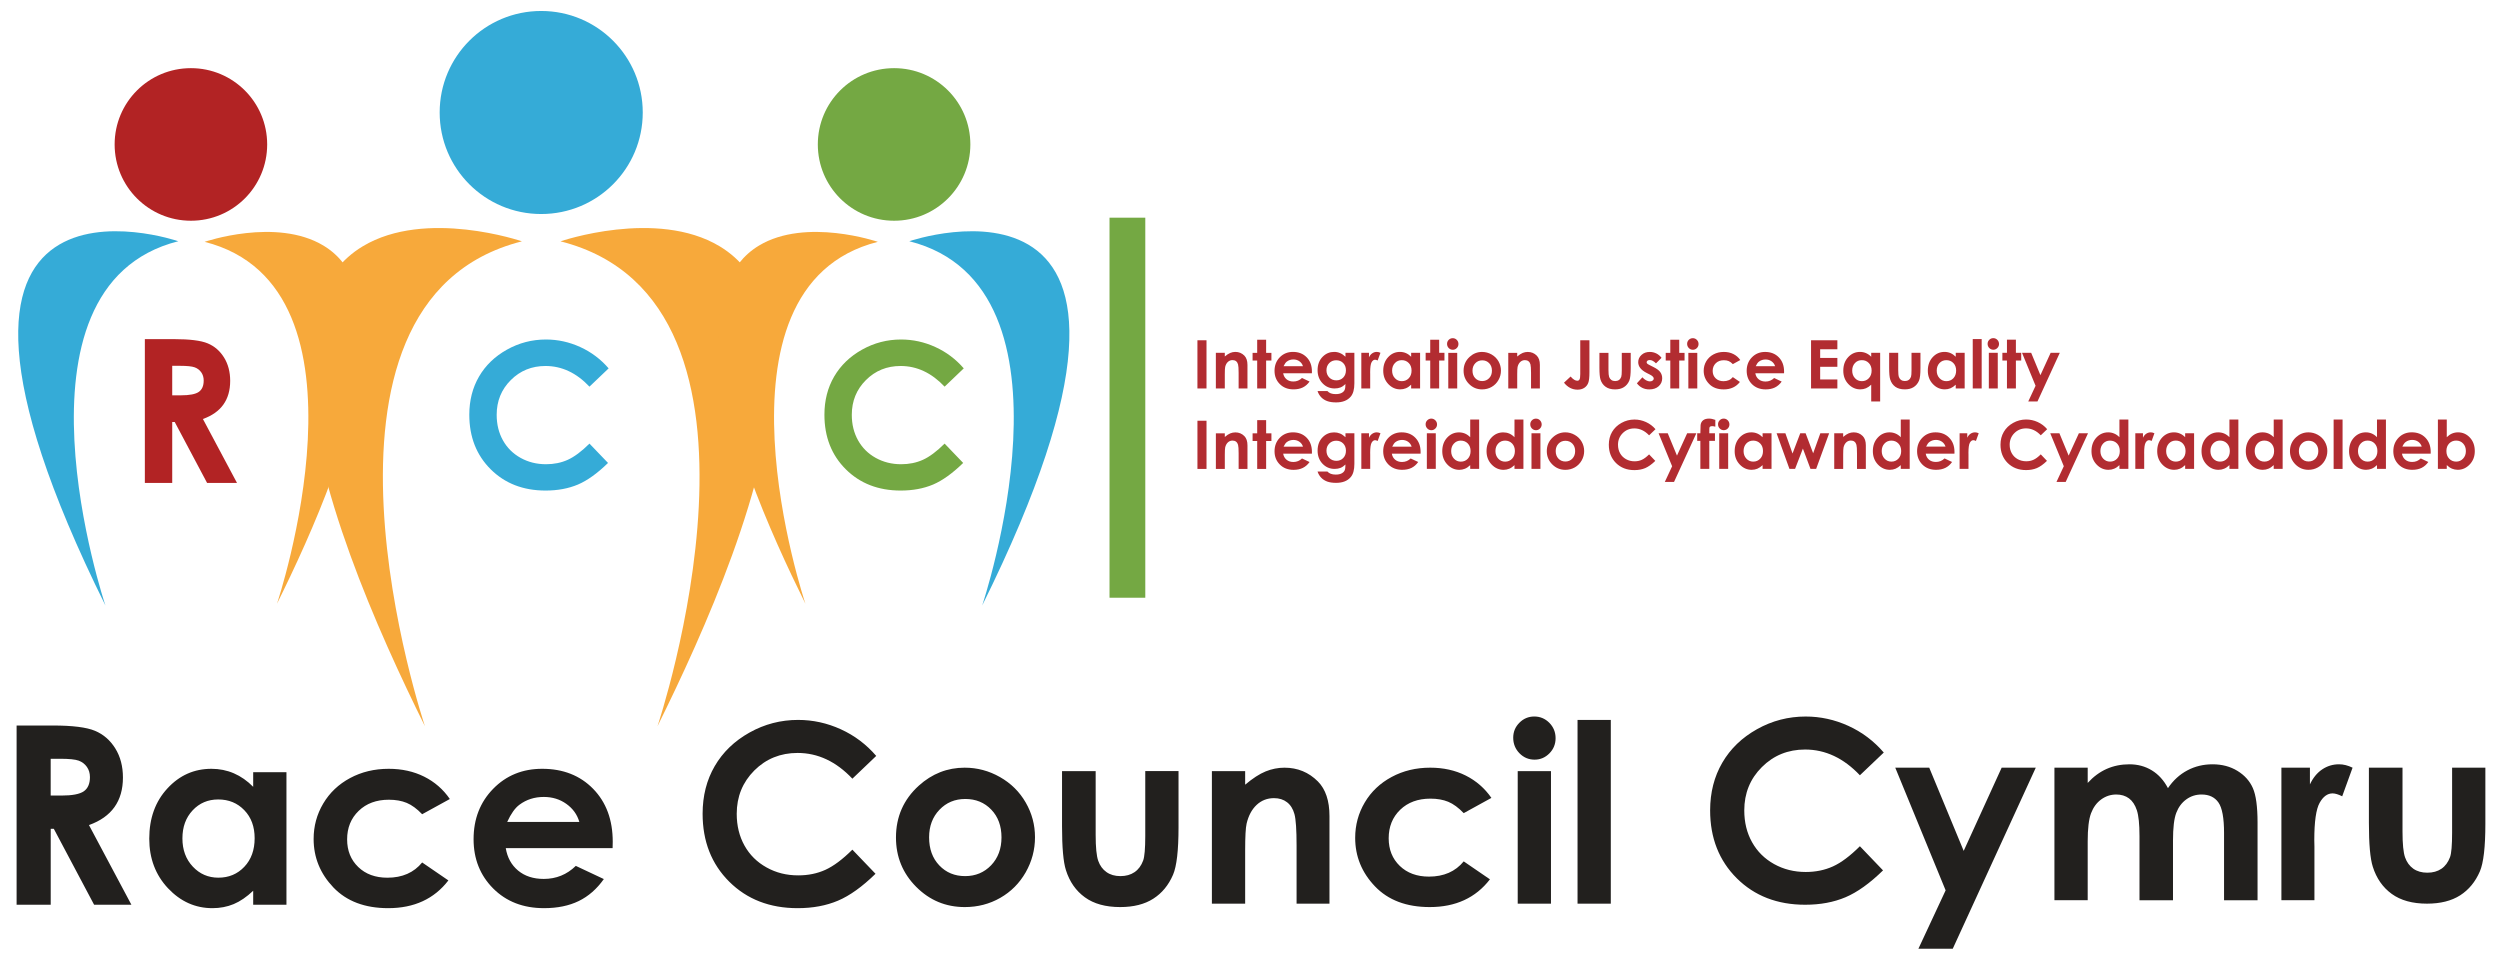
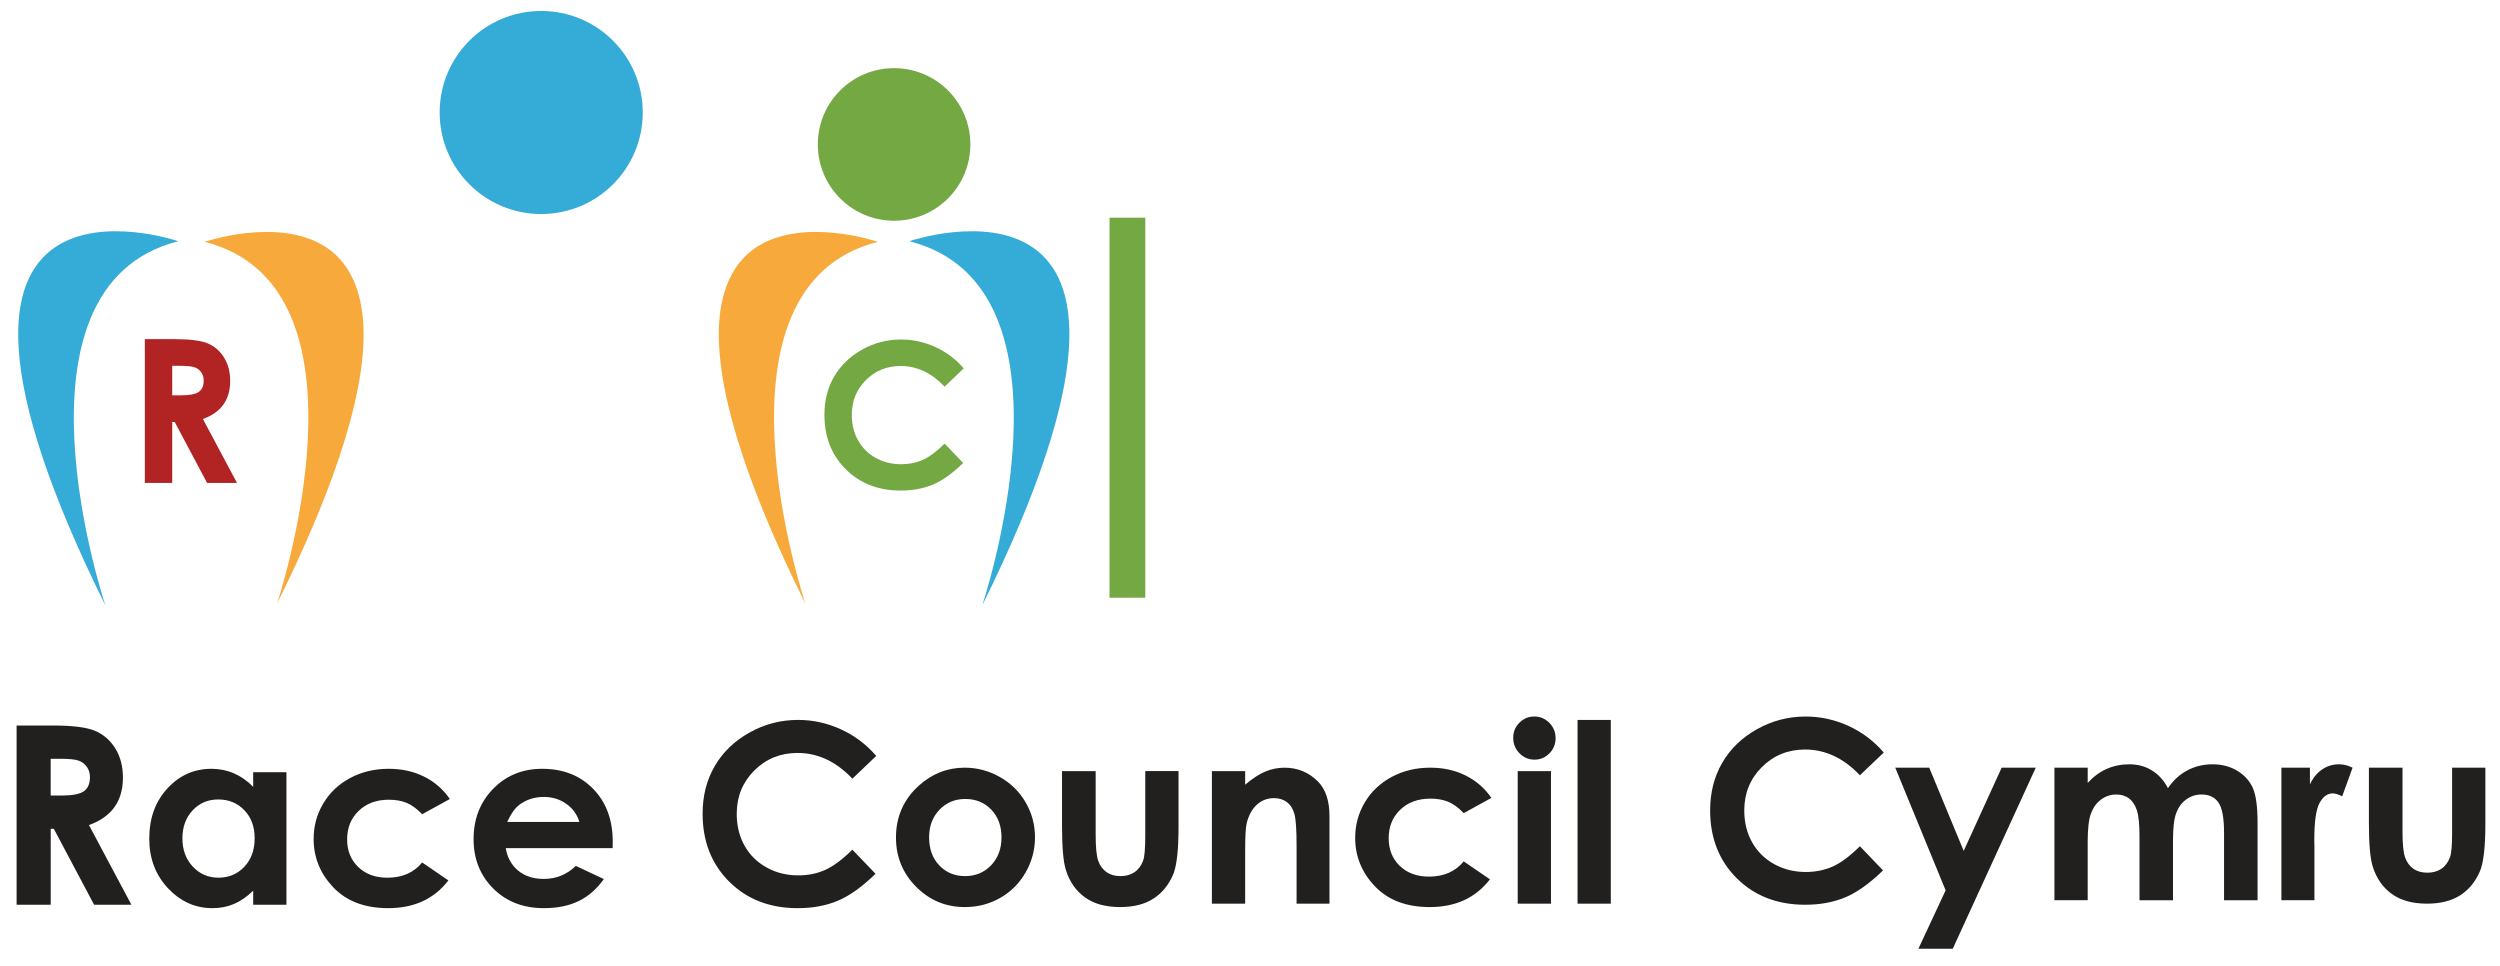
<svg xmlns="http://www.w3.org/2000/svg" version="1.2" viewBox="0 0 7380 2852" width="7380" height="2852">
  <style>.a{fill:none}.b{fill:#22201e}.c{fill:#f7a93b}.d{fill:#35abd7}.e{fill:#b22324}.f{fill:#74a843}.g{fill:#b22c31}</style>
-   <path class="a" d="m-243.9-1151h7873.9v5561.7h-7873.9z" />
  <path fill-rule="evenodd" class="b" d="m6993 2266.2h99.2v188.5q0 55 7.6 76.4 7.6 21.4 24.3 33.3 16.8 11.8 41.3 11.8 24.6 0 41.7-11.6c11.4-7.8 19.8-19.3 25.4-34.4 4.1-11.3 6.1-35.3 6.1-72.3v-191.7h98.2v165.8q0 102.5-16.2 140.3-19.8 46-58.2 70.7-38.5 24.6-97.9 24.6-64.3 0-104.1-28.8-39.7-28.8-55.9-80.2c-7.7-23.7-11.5-66.9-11.5-129.5v-162.9zm-174.1 0v49.3q13.7-29.1 36.3-44.3 22.7-15.1 49.7-15 19-0.1 39.9 10l-30.6 84.5q-17.2-8.6-28.4-8.6-22.7 0-38.3 28-15.7 28.1-15.7 110.1l0.4 19.1v158.2h-97.5v-391.3zm-656 0v45q25.2-27.7 56-41.4 30.8-13.6 67.1-13.6c24.5 0 46.6 5.9 66.2 17.9q29.5 18 47.6 52.5 23.3-34.5 57.4-52.5c22.6-12 47.4-17.9 74.3-17.9q41.7 0 73.4 19.4 31.7 19.4 45.5 50.7 13.9 31.3 13.9 101.8v229.4h-98.9v-198.5q0-66.5-16.6-90.1c-11-15.7-27.6-23.5-49.6-23.5q-25.2-0.1-45.1 14.3-20 14.4-29.7 39.8-9.7 25.3-9.7 81.4v176.6h-98.9v-189.5c0-35-2.6-60.4-7.8-76.1-5.2-15.7-12.9-27.4-23.2-35.1q-15.5-11.4-37.5-11.4-24.5 0-44.5 14.5c-13.4 9.7-23.4 23.4-30 40.8-6.6 17.5-9.9 45.1-9.9 82.7v174.1h-98.2v-391.3zm-568.1 0h100.3l101.7 245.6 112.1-245.6h100.7l-245.1 534.5h-101.4l80.4-172.4c0 0-148.7-362.1-148.7-362.1zm-33.9-44.7l-70.5 67.1c-47.9-50.6-101.8-76-161.7-76q-75.8 0-127.7 51.9c-34.6 34.5-51.9 77.1-51.9 127.8q0 52.9 23 93.9 23 41.1 65 64.5 42.1 23.4 93.4 23.4 43.9 0 80.2-16.4 36.3-16.4 79.7-59.6l68.3 71.3q-58.6 57.2-110.8 79.3c-34.7 14.7-74.4 22.1-119 22.1q-123.4 0-202-78.2c-52.3-52.2-78.6-119-78.6-200.5q0.1-79.1 35.9-140.6 35.7-61.5 102.5-98.9 66.7-37.4 143.6-37.4 65.5 0 126.1 27.6 60.6 27.7 104.5 78.7z" />
  <path fill-rule="evenodd" class="b" d="m4656.9 2125.2h98.2v542.4h-98.2zm-127.5-10.1q25.8 0.1 44.3 18.7 18.4 18.8 18.4 45.4c0 17.5-6.1 32.4-18.2 44.7q-18.4 18.6-43.8 18.6-26.2 0-44.7-18.9-18.4-18.9-18.4-45.9 0-25.9 18.3-44.2c12.1-12.3 26.9-18.4 44.1-18.4zm-49.1 161.2h98.2v391.3h-98.2zm-77.7 79.1l-81.7 45q-23.1-24.1-45.6-33.5c-15-6.2-32.6-9.3-52.7-9.3q-55.2 0-89.2 32.8-34 32.9-34 84.2c0 33.3 10.9 60.5 32.8 81.6q32.7 31.5 86 31.6 65.9 0 102.7-45l77.4 53q-63 81.9-177.7 81.9c-68.8 0-122.7-20.4-161.7-61.2q-58.4-61.1-58.4-143.1 0-56.8 28.4-104.7c18.9-31.9 45.4-56.9 79.3-75.1q50.9-27.4 113.8-27.4 58.3 0 104.7 23.2c30.9 15.5 56.2 37.5 75.9 66zm-825.1-79.1h98.2v40.1c22.3-18.8 42.4-31.8 60.5-39.2 18.1-7.3 36.6-11 55.5-11q58.2 0 98.8 40.7c22.7 23 34.1 57 34.1 102.1v258.6h-97.1v-171.4c0-46.7-2.1-77.7-6.3-93q-6.3-23-21.9-35-15.6-12.1-38.5-12.1c-19.9 0-37 6.7-51.2 19.9q-21.3 20-29.6 55.2-4.3 18.3-4.3 79.4v157h-98.2v-391.3zm-442.4 0h99.3v188.4q0 55.1 7.6 76.5 7.5 21.4 24.3 33.2 16.7 11.9 41.3 11.9 24.5 0 41.6-11.7c11.4-7.8 19.9-19.2 25.4-34.3 4.1-11.3 6.2-35.4 6.2-72.3v-191.7h98.2v165.8q0 102.5-16.2 140.2-19.8 46.1-58.3 70.7-38.5 24.7-97.8 24.7-64.4 0-104.1-28.8-39.8-28.8-56-80.2-11.5-35.6-11.5-129.5v-162.9zm-287.3-10.1c36.9 0 71.6 9.2 104.1 27.7q48.7 27.7 76 75.2 27.4 47.5 27.4 102.5c0 36.9-9.2 71.4-27.5 103.6q-27.6 48.2-75 75.3-47.5 27.2-104.7 27.2-84.2 0-143.7-59.9-59.5-59.9-59.5-145.5 0-91.7 67.3-152.9 58.9-53.2 135.6-53.2zm1.6 92.4q-45.8 0-76.2 31.9c-20.3 21.2-30.5 48.3-30.5 81.4 0 34.1 10 61.7 30.1 82.8 20.1 21.1 45.5 31.6 76.2 31.6q46.1 0 76.8-32c20.4-21.4 30.6-48.8 30.6-82.4 0-33.5-10-60.8-30.1-81.8-20.1-21-45.7-31.5-76.9-31.5zm-262.8-127.1l-70.4 67.2c-47.9-50.7-101.8-76-161.7-76q-75.8 0-127.8 51.8c-34.5 34.6-51.9 77.2-51.9 127.9 0 35.2 7.7 66.5 23 93.9q23 41.1 65.1 64.4 42 23.5 93.4 23.4 43.8 0.1 80.1-16.3c24.2-11 50.8-30.8 79.8-59.6l68.3 71.2q-58.6 57.3-110.8 79.4c-34.8 14.7-74.4 22.1-119 22.1q-123.4 0-202-78.2c-52.4-52.2-78.6-119-78.6-200.5q0-79.2 35.8-140.7 35.8-61.5 102.5-98.9 66.7-37.4 143.7-37.4 65.4 0 126.1 27.7 60.6 27.6 104.4 78.6z" />
  <path fill-rule="evenodd" class="b" d="m1808.4 2503.6h-315.4q6.8 41.7 36.5 66.4c19.8 16.4 45 24.6 75.7 24.6 36.7 0 68.2-12.8 94.6-38.5l82.7 38.9q-30.9 43.8-74.1 64.9c-28.7 14-62.9 21-102.5 21-61.4 0-111.3-19.4-150-58.1q-57.9-58.1-57.9-145.5 0-89.5 57.8-148.7c38.5-39.4 86.7-59.1 144.7-59.1q92.5 0 150.4 59.1c38.6 39.5 57.9 91.6 57.9 156.3 0 0-0.4 18.7-0.4 18.7zm-98.2-77.3c-6.4-21.9-19.2-39.6-38.3-53.2q-28.7-20.5-66.5-20.5c-27.4 0-51.4 7.6-72 23-13 9.5-25 26.5-36.1 50.7 0 0 212.9 0 212.9 0zm-382.3-67.6l-81.7 44.9q-23.1-24.1-45.6-33.5c-15-6.2-32.6-9.3-52.7-9.3q-55.1 0-89.1 32.9-34.1 32.8-34.1 84.2c0 33.2 10.9 60.4 32.8 81.5q32.7 31.6 86.1 31.6 65.9 0 102.6-45l77.4 53q-62.9 81.9-177.7 81.9c-68.8 0-122.7-20.4-161.7-61.1q-58.4-61.2-58.4-143.2 0-56.8 28.4-104.6 28.4-47.9 79.3-75.2 50.9-27.3 113.9-27.3 58.2 0 104.6 23.1c31 15.5 56.3 37.5 75.9 66.1zm-580.5-79.2h98.2v391.3h-98.2v-41.3q-28.7 27.3-57.6 39.4-29 12-62.7 12-75.8 0-131.2-58.8c-36.8-39.2-55.3-88-55.3-146.2q0-90.6 53.6-148.5c35.6-38.7 79-57.9 130-57.9q35.2 0 66.1 13.3 30.9 13.3 57.1 39.9zm-103.2 80.5q-45.5 0-75.6 32.2c-20.1 21.5-30.1 49-30.1 82.6q-0.1 50.7 30.6 83.4 30.6 32.7 75.5 32.7 46.2 0 76.6-32.1c20.4-21.5 30.5-49.6 30.5-84.4 0-34-10.1-61.6-30.5-82.7q-30.4-31.7-77-31.7zm-595.2-218.3h106.7q87.6 0 124.8 15.7 37.2 15.6 59.8 51.9 22.6 36.4 22.6 86 0 52.1-25 87.2-25 35.1-75.3 53.1l125.3 235.2h-110.1l-118.9-224.1h-9.2v224.1h-100.7zm132.2 206.8q48 0 66.2-12.6 18.1-12.7 18.1-41.9 0-17.3-9-30.1-9-12.8-24-18.4-15.1-5.6-55.2-5.6h-27.7v108.6z" />
  <path class="c" d="m1073.3 998.5c-4.6 245.9-153.2 576.9-255.7 783.8 0 0 313.9-934.8-213.6-1068.4 0 0 211.6-72.6 350.7 11 95.6 57.5 120.5 169.6 118.6 273.6z" />
  <path class="d" d="m311.2 1787.4c0 0-315.9-940.9 215.1-1075.3 0 0-900.7-309.2-215.1 1075.3z" />
-   <path class="e" d="m563.6 651.6c-124.5 0-225.2-100.7-225.2-225.2 0-124.5 100.7-225.2 225.2-225.2 124.5 0 225.1 100.7 225.1 225.2 0 124.5-100.6 225.2-225.1 225.2z" />
  <path fill-rule="evenodd" class="e" d="m513.2 1001.1q70.3 0 100.1 12.6 29.9 12.5 48.1 41.7c12 19.4 18.1 42.4 18.1 68.9 0 27.9-6.7 51.2-20.1 70q-20 28.1-60.4 42.6l100.6 188.7h-88.3l-95.5-179.8h-7.4v179.8h-80.8c0 0 0-424.5 0-424.5zm-4.8 165.9h25.3q38.6 0 53.1-10.1c9.7-6.8 14.5-17.9 14.5-33.6 0-9.2-2.4-17.3-7.2-24.2-4.8-6.8-11.2-11.7-19.3-14.7-8-3-22.8-4.5-44.3-4.5h-22.1c0 0 0 87.1 0 87.1z" />
-   <path fill-rule="evenodd" class="c" d="m911.9 1093.7c-2.6-139.4 30.8-289.5 158.9-366.6 186.3-112.1 469.9-14.7 469.9-14.7-706.8 179-286.3 1431.4-286.3 1431.4-137.3-277.2-336.4-720.6-342.5-1050.1zm1371.5 0c-6.1 329.5-205.3 772.9-342.5 1050.1 0 0 420.5-1252.4-286.3-1431.4 0 0 283.6-97.4 469.9 14.7 128 77.1 161.5 227.2 158.9 366.6z" />
  <path class="d" d="m1597.6 631.8c-165.7 0-299.7-133.9-299.7-299.7 0-165.7 134-299.7 299.7-299.7 165.8 0 299.8 134 299.8 299.7 0 165.8-134 299.7-299.8 299.7z" />
-   <path class="d" d="m1796.7 1087.4l-56.6 54c-38.4-40.7-81.7-61-129.7-61-40.6 0-74.7 13.8-102.5 41.6-27.8 27.7-41.7 61.9-41.7 102.5 0 28.4 6.2 53.5 18.5 75.4q18.4 33 52.2 51.8c22.5 12.5 47.4 18.7 74.9 18.7 23.5 0 44.9-4.3 64.3-13.1 19.4-8.8 40.8-24.7 64-47.8l54.8 57.1q-47 45.9-88.9 63.8c-27.9 11.7-59.7 17.7-95.5 17.7-66 0-120-21-162-62.8q-63.1-62.8-63.1-160.9 0-63.5 28.7-112.8 28.7-49.4 82.3-79.4c35.7-20 74.1-30 115.3-30 35 0 68.7 7.4 101.1 22.2q48.7 22.2 83.9 63z" />
  <path class="c" d="m2122 998.5c4.6 245.9 153.2 576.9 255.6 783.8 0 0-313.8-934.8 213.7-1068.4 0 0-211.7-72.6-350.7 11-95.6 57.5-120.6 169.6-118.6 273.6z" />
  <path class="d" d="m2684.3 712.1c531 134.4 215.1 1075.3 215.1 1075.3 685.6-1384.5-215.1-1075.3-215.1-1075.3z" />
  <path class="f" d="m2639.4 651.6c-124.6 0-225.2-100.7-225.2-225.2 0-124.5 100.6-225.2 225.2-225.2 124.5 0 225.1 100.7 225.1 225.2 0 124.5-100.6 225.2-225.1 225.2z" />
  <path class="f" d="m2845 1087.4l-56.5 54c-38.5-40.7-81.7-61-129.8-61-40.6 0-74.7 13.8-102.5 41.6-27.8 27.7-41.7 61.9-41.7 102.5 0 28.4 6.2 53.5 18.5 75.4 12.3 22 29.7 39.3 52.2 51.8q33.7 18.7 74.9 18.7c23.5 0 44.9-4.3 64.4-13.1 19.4-8.8 40.7-24.7 64-47.8l54.8 57.1q-47.1 45.9-88.9 63.8c-27.9 11.7-59.8 17.7-95.6 17.7-66 0-120-21-162-62.8q-63.1-62.8-63.1-160.9 0-63.5 28.7-112.8 28.8-49.4 82.3-79.4c35.7-20 74.1-30 115.3-30q52.5 0 101.1 22.2c32.5 14.8 60.4 35.8 83.9 63z" />
-   <path fill-rule="evenodd" class="g" d="m3534.8 1004.5h26.8v142.2h-26.8zm54.4 37h26.4v10.8c5.9-5 11.4-8.5 16.2-10.5q7.3-3 15-3c10.4 0 19.2 3.7 26.5 10.9 6.1 6.3 9.2 15.4 9.2 27.5v69.5h-26.1v-46q0-18.9-1.7-25-1.7-6.2-5.9-9.5-4.2-3.2-10.4-3.2-8 0-13.7 5.4-5.8 5.3-8 14.8c-0.7 3.3-1.1 10.4-1.1 21.3v42.2h-26.4zm122-38.7h26.4v38.8h15.6v22.7h-15.6v82.4h-26.4v-82.4h-13.6v-22.7h13.6zm161.5 99h-84.8q1.9 11.1 9.9 17.8 7.9 6.6 20.3 6.6 14.8 0 25.4-10.4l22.3 10.5q-8.3 11.8-20 17.5-11.5 5.6-27.5 5.6-24.8 0-40.3-15.6-15.6-15.6-15.6-39.1c0-16.1 5.2-29.4 15.5-40q15.6-15.9 38.9-15.9c16.6 0 30.1 5.3 40.5 15.9q15.5 15.9 15.5 42c0 0-0.1 5.1-0.1 5.1zm-26.4-20.8c-1.7-5.9-5.2-10.7-10.3-14.4q-7.7-5.5-17.9-5.5-11 0-19.3 6.2-5.2 3.9-9.7 13.7zm125.5-39.5h26.3v90.1c0 17.8-3.6 30.9-10.8 39.3q-14.4 17-43.3 17c-10.4 0-19-1.3-26.1-3.9q-10.5-3.8-17.7-11.3-7.3-7.5-10.8-18.3h29.1c2.6 3 5.9 5.2 10 6.8q6.1 2.2 14.4 2.2c7.1 0 12.8-1.1 17.1-3.3q6.5-3.2 9.1-8.5c1.8-3.4 2.7-9.5 2.7-17.9q-7 6.9-14.6 10-7.6 3-17.3 3-21.2 0-35.8-15.3-14.6-15.2-14.6-38.7 0-25 15.5-40.1c9.3-9.2 20.5-13.8 33.4-13.8 6.1 0 11.8 1.1 17.2 3.4q8.1 3.3 16.2 10.9c0 0 0-11.6 0-11.6zm-27.4 22q-12.4 0-20.5 8.3c-5.5 5.6-8.2 12.6-8.2 21.1q0 13.1 8.3 21.5 8.3 8.4 20.9 8.4 12.3 0 20.3-8.2c5.3-5.5 8-12.6 8-21.6 0-8.7-2.7-15.8-8.1-21.3q-8-8.2-20.7-8.2zm74.2-22h22.6v13.3c2.4-5.2 5.7-9.2 9.8-11.9q6.1-4.1 13.3-4.1c3.4 0 7 0.9 10.8 2.7l-8.3 22.7c-3.1-1.5-5.6-2.3-7.6-2.3q-6.1 0-10.3 7.5-4.2 7.6-4.2 29.6l0.1 5.2v42.5h-26.2v-105.2zm147.1 0h26.4v105.2h-26.4v-11.1q-7.7 7.4-15.5 10.6-7.7 3.2-16.8 3.2-20.4 0-35.3-15.8-14.8-15.8-14.8-39.3 0-24.3 14.4-39.9 14.3-15.6 34.9-15.6 9.5 0 17.8 3.6c5.5 2.4 10.6 6 15.3 10.7 0 0 0-11.6 0-11.6zm-27.7 21.7q-12.3 0-20.3 8.6-8.2 8.7-8.2 22.2c0 9.1 2.8 16.6 8.3 22.4q8.2 8.9 20.3 8.8 12.4 0 20.6-8.6 8.2-8.6 8.2-22.7c0-9.1-2.7-16.6-8.2-22.2q-8.2-8.5-20.7-8.5zm84-60.4h26.4v38.7h15.6v22.7h-15.6v82.5h-26.4v-82.5h-13.5v-22.7h13.5zm53.3 38.8h26.4v105.2h-26.4zm13.2-43.3q6.9 0 11.9 5 4.9 5 4.9 12.2c0 4.7-1.6 8.7-4.9 12q-4.9 5-11.7 5c-4.7 0-8.8-1.7-12.1-5.1-3.3-3.4-4.9-7.5-4.9-12.3 0-4.6 1.6-8.6 4.9-11.9q4.9-4.9 11.9-4.9zm86.5 40.6c9.9 0 19.3 2.5 28 7.4 8.7 5 15.6 11.7 20.5 20.2q7.3 12.8 7.3 27.6 0 14.9-7.4 27.8c-4.9 8.7-11.6 15.4-20.1 20.3q-12.8 7.3-28.2 7.3-22.6 0-38.6-16.1-16-16.1-16-39.1 0-24.7 18.1-41.1 15.8-14.3 36.4-14.3zm0.5 24.8q-12.3 0-20.5 8.6-8.2 8.6-8.2 21.9c0 9.1 2.7 16.5 8.1 22.2q8.1 8.5 20.5 8.5 12.3 0 20.6-8.6c5.5-5.7 8.2-13.1 8.2-22.1 0-9-2.7-16.4-8.1-22q-8-8.5-20.6-8.5zm76.9-22.1h26.4v10.8c5.9-5.1 11.4-8.6 16.2-10.6q7.3-2.9 14.9-2.9c10.5 0 19.3 3.6 26.6 10.9 6.1 6.2 9.2 15.3 9.2 27.4v69.6h-26.1v-46.1q-0.1-18.8-1.7-25-1.7-6.2-5.9-9.4-4.2-3.2-10.4-3.2-8 0-13.7 5.3-5.8 5.4-8 14.8c-0.7 3.3-1.1 10.4-1.1 21.4v42.2h-26.4zm212.5-37.1h27.1v94.4q0 22.5-3.6 31.6-3.5 9.1-11.7 14.5-8.2 5.3-19.8 5.3-23.5 0-40-20.6l19.5-18.2c4.4 4.9 8 8.2 11.1 9.8q4.5 2.6 8.8 2.6 4.3 0 6.4-3.7 2.2-3.7 2.2-16.2zm56.6 37.1h26.7v50.6c0 9.9 0.7 16.7 2 20.6q2.1 5.7 6.6 8.9 4.5 3.2 11.1 3.2 6.6 0 11.2-3.1 4.6-3.2 6.8-9.3 1.6-4.5 1.6-19.4v-51.5h26.4v44.5c0 18.4-1.4 31-4.3 37.8-3.6 8.2-8.8 14.5-15.7 18.9q-10.3 6.7-26.3 6.7-17.3 0-27.9-7.8c-7.2-5.1-12.2-12.3-15.1-21.5-2-6.4-3.1-18-3.1-34.8zm183.3 14.7l-16.3 16.3q-10-9.8-18.1-9.8-4.5 0-7 1.8c-1.6 1.3-2.5 2.9-2.5 4.7q0 2.2 1.6 4 1.6 1.7 7.9 4.8l9.7 4.9q15.3 7.5 20.9 15.3 5.8 7.9 5.8 18.4 0 14-10.3 23.4-10.3 9.4-27.7 9.4c-15.3 0-27.5-6-36.7-18l16.3-17.7q4.6 5.4 10.8 8.8 6.3 3.3 11.1 3.3 5.2 0 8.4-2.5c2.2-1.7 3.2-3.6 3.2-5.8q0-6.1-11.5-11.9l-8.9-4.5q-25.5-12.8-25.5-32.1c0-8.3 3.2-15.5 9.6-21.3 6.4-6 14.6-8.9 24.6-8.9q10.2 0 19.3 4.5 9 4.5 15.3 12.9zm25.9-53.5h26.4v38.8h15.7v22.7h-15.7v82.5h-26.4v-82.5h-13.5v-22.7h13.5zm53.3 38.8h26.4v105.2h-26.4zm13.2-43.3q6.9 0 11.9 5c3.3 3.3 5 7.4 5 12.2q0 7-4.9 12-5 5-11.8 5-7.1 0-12-5.1c-3.3-3.4-5-7.5-5-12.3q0-7 4.9-11.9 4.9-4.9 11.9-4.9zm140.1 64.5l-22 12.1c-4.1-4.3-8.2-7.3-12.2-9q-6-2.5-14.2-2.5-14.8 0-23.9 8.8c-6.1 6-9.2 13.5-9.2 22.7 0 8.9 3 16.3 8.8 21.9q8.8 8.5 23.2 8.5 17.7 0 27.5-12.1l20.9 14.3q-17 22-47.8 22-27.8 0-43.4-16.5c-10.5-10.9-15.7-23.8-15.7-38.4q0-15.3 7.6-28.2c5.1-8.5 12.2-15.3 21.3-20.2 9.1-4.9 19.3-7.3 30.6-7.3q15.7 0 28.1 6.2c8.3 4.1 15.1 10.1 20.4 17.7zm129.2 39h-84.8q1.8 11.2 9.8 17.8 8 6.7 20.4 6.7c9.8 0 18.3-3.5 25.4-10.4l22.2 10.5q-8.3 11.7-19.9 17.4-11.6 5.7-27.5 5.7c-16.5 0-30-5.3-40.4-15.6q-15.5-15.7-15.5-39.2c0-16 5.1-29.3 15.5-39.9q15.5-15.9 38.9-15.9 24.9 0 40.4 15.9 15.6 15.9 15.6 42c0 0-0.1 5-0.1 5zm-26.4-20.8c-1.8-5.9-5.2-10.6-10.3-14.3-5.2-3.7-11.1-5.5-17.9-5.5-7.4 0-13.8 2.1-19.4 6.2q-5.2 3.9-9.6 13.6zm106.1-76.5h77.7v26.5h-50.8v25.7h50.8v26.1h-50.8v37.4h50.8v26.6h-77.7zm177.6 37h26.4v143.7h-26.4v-49.6q-7.7 7.3-15.5 10.6-7.8 3.2-16.8 3.2-20.4 0-35.3-15.8-14.9-15.8-14.8-39.3-0.1-24.4 14.3-39.9 14.4-15.6 35-15.6c6.3 0 12.2 1.2 17.8 3.6 5.5 2.4 10.6 5.9 15.3 10.7zm-27.7 21.7q-12.3-0.1-20.4 8.6-8 8.7-8 22.2 0 13.6 8.2 22.4 8.2 8.8 20.3 8.8c8.2 0 15.1-2.9 20.6-8.7q8.2-8.6 8.2-22.6c0-9.2-2.8-16.6-8.2-22.2-5.5-5.7-12.4-8.6-20.7-8.5zm80.7-21.7h26.7v50.7c0 9.8 0.7 16.7 2 20.5q2 5.7 6.6 8.9 4.5 3.2 11 3.2 6.6 0 11.2-3.1 4.6-3.2 6.9-9.2c1.1-3.1 1.6-9.6 1.6-19.5v-51.5h26.4v44.6c0 18.3-1.4 30.9-4.3 37.7-3.6 8.2-8.8 14.5-15.7 18.9q-10.3 6.7-26.3 6.7-17.3 0-28-7.7c-7.1-5.2-12.1-12.4-15-21.6-2.1-6.4-3.1-18-3.1-34.8zm196.5 0h26.4v105.2h-26.4v-11.1q-7.7 7.3-15.5 10.6-7.7 3.2-16.8 3.2-20.4 0-35.3-15.8c-9.9-10.5-14.8-23.6-14.8-39.3 0-16.2 4.8-29.5 14.3-39.9q14.4-15.6 35-15.6 9.5 0 17.8 3.6c5.5 2.4 10.6 6 15.3 10.7 0 0 0-11.6 0-11.6zm-27.7 21.7q-12.3 0-20.3 8.6-8.1 8.7-8.1 22.2c0 9.1 2.7 16.6 8.2 22.4q8.2 8.8 20.3 8.8 12.4 0 20.6-8.6 8.2-8.7 8.2-22.7c0-9.1-2.7-16.6-8.2-22.2q-8.2-8.5-20.7-8.5zm77.9-62.3h26.4v145.8h-26.4zm47.5 40.6h26.4v105.2h-26.4zm13.2-43.3c4.6 0 8.6 1.7 11.9 5q4.9 5.1 5 12.2 0 7.1-5 12-4.9 5-11.7 5-7.1 0-12.1-5.1c-3.2-3.3-4.9-7.5-4.9-12.3q0-7 4.9-11.9 4.9-4.9 11.9-4.9zm40.3 4.5h26.4v38.8h15.7v22.7h-15.7v82.5h-26.4v-82.5h-13.5v-22.7h13.5zm71.5 38.8l27.3 66 30.2-66h27l-65.9 143.6h-27.2l21.6-46.3-40-97.3zm-2461.2 200.5h26.8v142.2h-26.8zm54.4 37.1h26.4v10.8c5.9-5.1 11.4-8.6 16.2-10.6q7.3-2.9 15-2.9c10.4 0 19.2 3.6 26.5 10.9 6.1 6.2 9.2 15.3 9.2 27.4v69.6h-26.1v-46.1q0-18.8-1.7-25-1.7-6.2-5.9-9.4-4.2-3.2-10.4-3.2-8 0-13.7 5.3-5.8 5.4-8 14.8c-0.7 3.3-1.1 10.4-1.1 21.4v42.2h-26.4c0 0 0-105.2 0-105.2zm122-38.8h26.4v38.8h15.6v22.7h-15.6v82.5h-26.4v-82.5h-13.6v-22.7h13.6zm161.5 99h-84.8q1.9 11.2 9.9 17.8 7.9 6.7 20.3 6.7 14.8-0.1 25.4-10.4l22.3 10.5c-5.6 7.8-12.2 13.6-20 17.4q-11.5 5.7-27.5 5.7-24.8-0.1-40.3-15.7-15.6-15.6-15.6-39.1c0-16 5.2-29.3 15.5-40q15.6-15.9 38.9-15.9 24.9 0 40.5 15.9c10.4 10.7 15.5 24.7 15.5 42.1 0 0-0.1 5-0.1 5zm-26.4-20.8c-1.7-5.9-5.1-10.6-10.3-14.3q-7.7-5.5-17.8-5.5-11.1 0-19.4 6.2-5.2 3.9-9.7 13.6zm125.5-39.4h26.3v90.1c0 17.8-3.6 30.9-10.8 39.2q-14.3 17-43.3 17c-10.4 0-19-1.3-26-3.8q-10.6-3.9-17.8-11.4-7.3-7.5-10.8-18.2h29.1c2.6 2.9 5.9 5.2 10 6.7q6.1 2.3 14.4 2.3c7.1 0 12.8-1.1 17.1-3.3q6.5-3.3 9.1-8.5c1.8-3.5 2.7-9.5 2.7-18q-7 6.9-14.6 10-7.6 3-17.3 3-21.2 0.1-35.8-15.2-14.6-15.3-14.6-38.7 0-25.1 15.5-40.2c9.3-9.2 20.5-13.7 33.4-13.7 6.1 0 11.8 1.1 17.2 3.3q8.1 3.3 16.2 11c0 0 0-11.6 0-11.6zm-27.4 21.9q-12.4 0-20.5 8.4c-5.5 5.5-8.2 12.5-8.2 21q0 13.2 8.3 21.6 8.3 8.3 20.9 8.4 12.3 0 20.3-8.3 8-8.2 8-21.5c0-8.8-2.7-15.9-8.1-21.4q-8-8.2-20.7-8.2zm74.2-22h22.6v13.3c2.4-5.2 5.7-9.2 9.8-11.9q6.1-4.1 13.3-4.1c3.4 0 7 1 10.8 2.7l-8.3 22.8q-4.6-2.3-7.6-2.3-6.1 0-10.3 7.5-4.2 7.5-4.2 29.6l0.1 5.1v42.5h-26.2v-105.2zm174.9 60.3h-84.8q1.8 11.2 9.8 17.8c5.3 4.4 12.1 6.7 20.3 6.7q14.8-0.1 25.5-10.4l22.2 10.4q-8.3 11.8-19.9 17.5-11.6 5.6-27.6 5.6-24.7 0-40.3-15.6-15.5-15.6-15.5-39.1c0-16 5.1-29.3 15.5-40q15.5-15.9 38.9-15.9 24.8 0 40.4 15.9 15.6 16 15.6 42.1c0 0-0.1 5-0.1 5zm-26.4-20.8c-1.8-5.9-5.2-10.6-10.3-14.3-5.2-3.7-11.1-5.5-17.9-5.5-7.3 0-13.8 2.1-19.4 6.2q-5.2 3.8-9.7 13.6zm44.9-39.5h26.4v105.2h-26.4zm13.2-43.3q6.9 0.1 11.9 5.1 5 5 5 12.1c0 4.8-1.7 8.8-5 12.1q-4.9 5-11.7 5c-4.7 0-8.7-1.7-12-5.1q-5-5.1-5-12.3c0-4.7 1.6-8.6 4.9-11.9q5-4.9 11.9-5zm114.8 2.8h26.4v145.7h-26.4v-11.1q-7.7 7.4-15.5 10.6-7.8 3.2-16.8 3.3-20.4-0.1-35.3-15.9-14.9-15.7-14.9-39.3 0-24.3 14.4-39.9 14.4-15.5 35-15.5c6.3 0 12.2 1.2 17.8 3.5 5.5 2.4 10.6 6 15.3 10.8 0 0 0-52.2 0-52.2zm-27.8 62.2q-12.2 0-20.3 8.7-8.1 8.6-8.1 22.1 0 13.7 8.2 22.5 8.3 8.8 20.3 8.8c8.3 0 15.2-2.9 20.7-8.7q8.1-8.6 8.1-22.7c0-9.1-2.7-16.5-8.1-22.2-5.5-5.6-12.4-8.5-20.8-8.5zm158.5-62.2h26.4v145.7h-26.4v-11.1q-7.7 7.4-15.5 10.6-7.8 3.2-16.8 3.3-20.4-0.1-35.3-15.9-14.9-15.7-14.9-39.3 0-24.3 14.4-39.9c9.6-10.3 21.2-15.5 35-15.5q9.4 0 17.8 3.5c5.5 2.4 10.6 6 15.3 10.8 0 0 0-52.2 0-52.2zm-27.8 62.2c-8.1 0-14.9 2.9-20.3 8.7q-8.1 8.6-8.1 22.1 0 13.7 8.3 22.5 8.2 8.8 20.2 8.8 12.5 0 20.7-8.7 8.1-8.6 8.2-22.7c0-9.1-2.8-16.5-8.2-22.2q-8.2-8.5-20.8-8.5zm78-21.7h26.4v105.2h-26.4zm13.2-43.2c4.6 0 8.6 1.6 11.9 5q4.9 5 5 12.1-0.1 7.1-5 12.1-4.9 5-11.7 5-7.1 0-12.1-5.1-4.9-5.1-4.9-12.3 0-7 4.9-11.9 4.9-4.9 11.9-4.9zm86.5 40.5c10 0 19.3 2.5 28 7.5 8.8 4.9 15.6 11.7 20.5 20.2q7.3 12.8 7.3 27.5c0 10-2.4 19.3-7.4 27.9-4.9 8.6-11.6 15.4-20.1 20.3-8.5 4.8-17.9 7.3-28.2 7.3q-22.6-0.1-38.6-16.2-16-16-16-39.1 0-24.6 18.1-41 15.9-14.4 36.4-14.4zm0.5 24.9q-12.3 0-20.5 8.6-8.2 8.5-8.2 21.8c0 9.2 2.7 16.6 8.1 22.3q8.1 8.5 20.5 8.5 12.4 0 20.6-8.6c5.5-5.8 8.2-13.1 8.2-22.2q0-13.5-8-21.9-8.1-8.5-20.7-8.5zm265.9-34.2l-18.9 18.1q-19.4-20.4-43.5-20.4c-13.6 0-25 4.6-34.3 13.9q-14 13.9-14 34.3 0 14.3 6.2 25.3 6.2 11 17.5 17.3 11.3 6.3 25.1 6.3c7.8 0 15-1.4 21.5-4.4 6.5-2.9 13.6-8.3 21.5-16l18.3 19.2q-15.8 15.3-29.8 21.3-14 5.9-32 5.9-33.1 0-54.3-21c-14-14-21.1-32-21.1-53.9q0-21.3 9.6-37.8 9.6-16.5 27.6-26.6 17.9-10 38.6-10 17.6 0 33.9 7.4 16.3 7.4 28.1 21.1zm36.1 12l27.3 66 30.1-66h27.1l-65.9 143.7h-27.2l21.6-46.3c0 0-40-97.4-40-97.4zm87 0h9.3q0.2-20.6 0.7-24.4 1.1-8.7 7.3-13.8 6.3-5.1 17.7-5.1 8.2 0 18.5 3.8v20.1c-3.8-1.1-6.9-1.6-9.4-1.6-3 0-5.3 0.6-6.7 1.9-1.1 1-1.6 3-1.6 6l-0.1 13.1h16.7v22.4h-16.7v82.8h-26.4v-82.8h-9.3zm65 0h26.4v105.2h-26.4zm13.2-43.3c4.6 0 8.6 1.7 11.9 5q5 5.1 5 12.2c0 4.7-1.6 8.7-4.9 12q-4.9 5-11.8 5-7 0-12-5.1-4.9-5-4.9-12.3 0-6.9 4.9-11.9 4.9-4.9 11.8-4.9zm114.8 43.3h26.4v105.2h-26.4v-11.1q-7.7 7.3-15.5 10.6-7.8 3.2-16.8 3.2-20.4 0-35.3-15.8-14.9-15.8-14.8-39.3c0-16.2 4.8-29.5 14.3-39.9q14.4-15.6 35-15.6 9.5 0 17.8 3.6c5.5 2.4 10.6 6 15.3 10.7zm-27.7 21.7q-12.3 0-20.4 8.6-8 8.7-8 22.2c0 9.1 2.7 16.5 8.2 22.4q8.2 8.8 20.3 8.8 12.4 0 20.6-8.7c5.5-5.7 8.2-13.2 8.2-22.6 0-9.2-2.7-16.6-8.2-22.2q-8.2-8.5-20.7-8.5zm69.1-21.7h25.9l21.1 59.8 22.8-59.8h15.8l22.3 59.1 21.2-59.1h26l-38.4 105.2h-16.7l-22.4-60-23.1 60h-16.6zm170.1 0h26.4v10.8q9-7.6 16.2-10.6 7.3-2.9 14.9-2.9c10.5 0 19.3 3.6 26.6 10.9q9.2 9.3 9.2 27.4v69.6h-26.1v-46.1q0-18.8-1.7-25-1.7-6.2-5.9-9.4c-2.8-2.2-6.3-3.2-10.4-3.2q-8 0-13.7 5.3-5.7 5.4-8 14.8c-0.7 3.3-1.1 10.4-1.1 21.4v42.2h-26.4c0 0 0-105.2 0-105.2zm196.4-40.6h26.4v145.8h-26.4v-11.1q-7.7 7.3-15.5 10.6-7.7 3.2-16.8 3.2-20.4 0-35.3-15.8-14.8-15.8-14.8-39.3 0-24.4 14.4-39.9 14.3-15.6 34.9-15.6c6.3 0 12.2 1.2 17.8 3.6 5.5 2.3 10.6 5.9 15.3 10.7 0 0 0-52.2 0-52.2zm-27.7 62.3c-8.2 0-15 2.8-20.3 8.6q-8.2 8.7-8.2 22.2c0 9.1 2.8 16.5 8.3 22.4q8.2 8.8 20.3 8.8 12.4 0 20.6-8.7 8.2-8.6 8.2-22.6c0-9.2-2.8-16.6-8.2-22.2q-8.2-8.5-20.7-8.5zm186.2 38.5h-84.8q1.8 11.2 9.8 17.9c5.3 4.4 12.1 6.6 20.3 6.6q14.8 0 25.5-10.4l22.2 10.5q-8.3 11.8-19.9 17.4c-7.7 3.8-16.9 5.7-27.6 5.7q-24.7 0-40.3-15.6-15.5-15.7-15.5-39.1c0-16.1 5.1-29.4 15.5-40q15.5-15.9 38.9-15.9 24.8 0 40.4 15.9 15.6 15.9 15.6 42c0 0-0.1 5-0.1 5zm-26.4-20.8c-1.8-5.8-5.2-10.6-10.3-14.3-5.2-3.6-11.1-5.5-17.9-5.5-7.3 0-13.8 2.1-19.4 6.2q-5.2 3.9-9.7 13.6zm41.6-39.4h22.6v13.2c2.5-5.2 5.7-9.2 9.8-11.9q6.1-4 13.3-4c3.4 0 7 0.9 10.7 2.7l-8.2 22.7q-4.6-2.3-7.6-2.3-6.1 0-10.3 7.5-4.2 7.6-4.2 29.6l0.1 5.1v42.6h-26.2v-105.2zm258.5-12l-18.9 18q-19.4-20.4-43.5-20.4-20.4 0-34.3 13.9-14 14-14 34.4 0 14.2 6.2 25.2 6.2 11.1 17.5 17.4 11.3 6.2 25.1 6.2c7.8 0 15-1.4 21.5-4.4 6.5-2.9 13.7-8.2 21.5-16l18.3 19.2q-15.8 15.4-29.8 21.3-14 5.9-31.9 5.9-33.2 0-54.4-21c-14-14-21.1-32-21.1-53.9q0-21.3 9.7-37.8 9.6-16.5 27.5-26.5 17.9-10.1 38.6-10.1 17.6 0 33.9 7.4 16.3 7.4 28.1 21.2zm36.1 12l27.3 66 30.2-66h27l-65.9 143.6h-27.2l21.6-46.3-40-97.3zm177.2-40.6h26.4v145.8h-26.4v-11.1q-7.7 7.3-15.5 10.5-7.8 3.3-16.9 3.3-20.4 0-35.2-15.8-14.9-15.8-14.9-39.3c0-16.3 4.8-29.6 14.4-40q14.4-15.5 35-15.5 9.4 0 17.7 3.6c5.6 2.3 10.7 5.9 15.4 10.7 0 0 0-52.2 0-52.2zm-27.8 62.3q-12.2-0.1-20.3 8.6-8.1 8.7-8.1 22.2c0 9.1 2.8 16.5 8.3 22.4q8.2 8.8 20.2 8.8 12.5 0 20.7-8.7 8.2-8.6 8.1-22.6c0-9.2-2.7-16.6-8.1-22.2q-8.2-8.5-20.8-8.5zm74.7-21.7h22.6v13.2c2.5-5.2 5.7-9.2 9.7-11.9q6.1-4 13.4-4c3.4 0 7 0.9 10.7 2.7l-8.2 22.7q-4.6-2.3-7.6-2.3c-4.1 0-7.5 2.5-10.3 7.5q-4.2 7.5-4.2 29.6l0.1 5.1v42.6h-26.2v-105.2zm147.1 0h26.4v105.2h-26.4v-11.2q-7.7 7.4-15.5 10.6-7.8 3.3-16.8 3.3-20.4 0-35.3-15.8-14.9-15.8-14.9-39.3 0-24.4 14.4-40 14.4-15.5 35-15.5 9.5 0 17.8 3.6c5.5 2.3 10.6 5.9 15.3 10.7zm-27.7 21.6q-12.3 0-20.4 8.7-8 8.6-8 22.2 0 13.6 8.2 22.4 8.2 8.8 20.3 8.8c8.2 0 15.1-2.9 20.6-8.7q8.2-8.6 8.2-22.6c0-9.2-2.8-16.6-8.2-22.3q-8.2-8.5-20.7-8.5zm158.4-62.2h26.4v145.8h-26.4v-11.2q-7.7 7.4-15.5 10.6-7.8 3.3-16.8 3.3-20.4 0-35.3-15.8-14.8-15.8-14.8-39.3 0-24.4 14.3-40 14.4-15.5 35-15.5 9.5 0 17.8 3.5c5.5 2.4 10.6 6 15.3 10.8 0 0 0-52.2 0-52.2zm-27.7 62.2q-12.2 0-20.4 8.7-8 8.6-8 22.2 0 13.6 8.2 22.4 8.2 8.8 20.3 8.8c8.3 0 15.1-2.9 20.6-8.7q8.2-8.6 8.2-22.6c0-9.2-2.8-16.6-8.2-22.3-5.4-5.6-12.4-8.5-20.7-8.5zm158.4-62.2h26.4v145.8h-26.4v-11.2q-7.7 7.4-15.5 10.6-7.8 3.3-16.8 3.3-20.4 0-35.3-15.8-14.8-15.8-14.8-39.3 0-24.4 14.4-40c9.6-10.3 21.2-15.5 34.9-15.5q9.5 0 17.8 3.5c5.5 2.4 10.6 6 15.3 10.8 0 0 0-52.2 0-52.2zm-27.7 62.2c-8.2 0-15 2.9-20.4 8.7q-8 8.6-8 22.2 0 13.6 8.2 22.4 8.3 8.8 20.3 8.8 12.4 0 20.6-8.7 8.2-8.6 8.2-22.6c0-9.2-2.8-16.6-8.2-22.3q-8.2-8.5-20.7-8.5zm130.2-24.3c9.9 0 19.3 2.5 28 7.4 8.7 5 15.6 11.7 20.4 20.2q7.4 12.8 7.4 27.6 0 14.8-7.4 27.8c-5 8.7-11.6 15.4-20.2 20.3q-12.7 7.3-28.1 7.3-22.6 0-38.6-16.1c-10.7-10.8-16-23.8-16-39.1q0-24.7 18.1-41.1 15.8-14.3 36.4-14.3zm0.4 24.8q-12.3 0-20.4 8.6c-5.5 5.7-8.2 13-8.2 21.9 0 9.1 2.6 16.5 8.1 22.2q8 8.5 20.5 8.5 12.3 0 20.6-8.6 8.2-8.6 8.2-22.1 0-13.6-8.1-22-8.1-8.5-20.7-8.5zm74-62.7h26.4v145.8h-26.4zm128 0h26.4v145.7h-26.4v-11.1q-7.7 7.4-15.5 10.6-7.7 3.2-16.8 3.3-20.4-0.1-35.2-15.9-14.9-15.7-14.9-39.3c0-16.2 4.8-29.5 14.4-39.9q14.4-15.5 34.9-15.5 9.5 0 17.8 3.5c5.5 2.4 10.7 6 15.3 10.8 0 0 0-52.2 0-52.2zm-27.7 62.2q-12.2 0-20.3 8.7-8.1 8.6-8.1 22.2c0 9.1 2.7 16.5 8.2 22.4q8.2 8.8 20.3 8.8 12.4 0 20.6-8.7 8.2-8.6 8.2-22.6c0-9.2-2.7-16.6-8.2-22.3q-8.2-8.5-20.7-8.5zm186.2 38.6h-84.8q1.9 11.2 9.8 17.8 8 6.7 20.4 6.7c9.9 0 18.3-3.5 25.4-10.4l22.2 10.5q-8.3 11.7-19.9 17.4-11.6 5.7-27.5 5.7c-16.5 0-30-5.3-40.3-15.6q-15.6-15.7-15.6-39.2c0-16 5.2-29.3 15.5-40q15.5-15.9 38.9-15.9 24.9 0 40.4 15.9c10.4 10.7 15.6 24.7 15.6 42.1 0 0-0.1 5-0.1 5zm-26.4-20.8c-1.8-5.9-5.2-10.6-10.3-14.3-5.1-3.7-11.1-5.5-17.9-5.5-7.3 0-13.8 2.1-19.3 6.2q-5.3 3.9-9.7 13.6zm73.9-80v52.2c4.8-4.8 10-8.4 15.5-10.8q8.3-3.5 17.8-3.5 20.6 0 35 15.5 14.4 15.6 14.4 39.9 0 23.6-14.9 39.3-14.9 15.8-35.3 15.9-9.1-0.1-16.9-3.3-7.8-3.2-15.6-10.6v11.1h-26.2v-145.7c0 0 26.2 0 26.2 0zm27.8 62.2q-12.5 0-20.7 8.5c-5.5 5.7-8.2 13.1-8.2 22.3q0 14 8.2 22.6 8.2 8.7 20.7 8.7 12.1 0 20.3-8.8c5.6-5.9 8.3-13.3 8.3-22.4q0-13.6-8.1-22.2-8.1-8.7-20.5-8.7z" />
  <path class="f" d="m3275.3 642.6h105.6v1121.9h-105.6z" />
</svg>